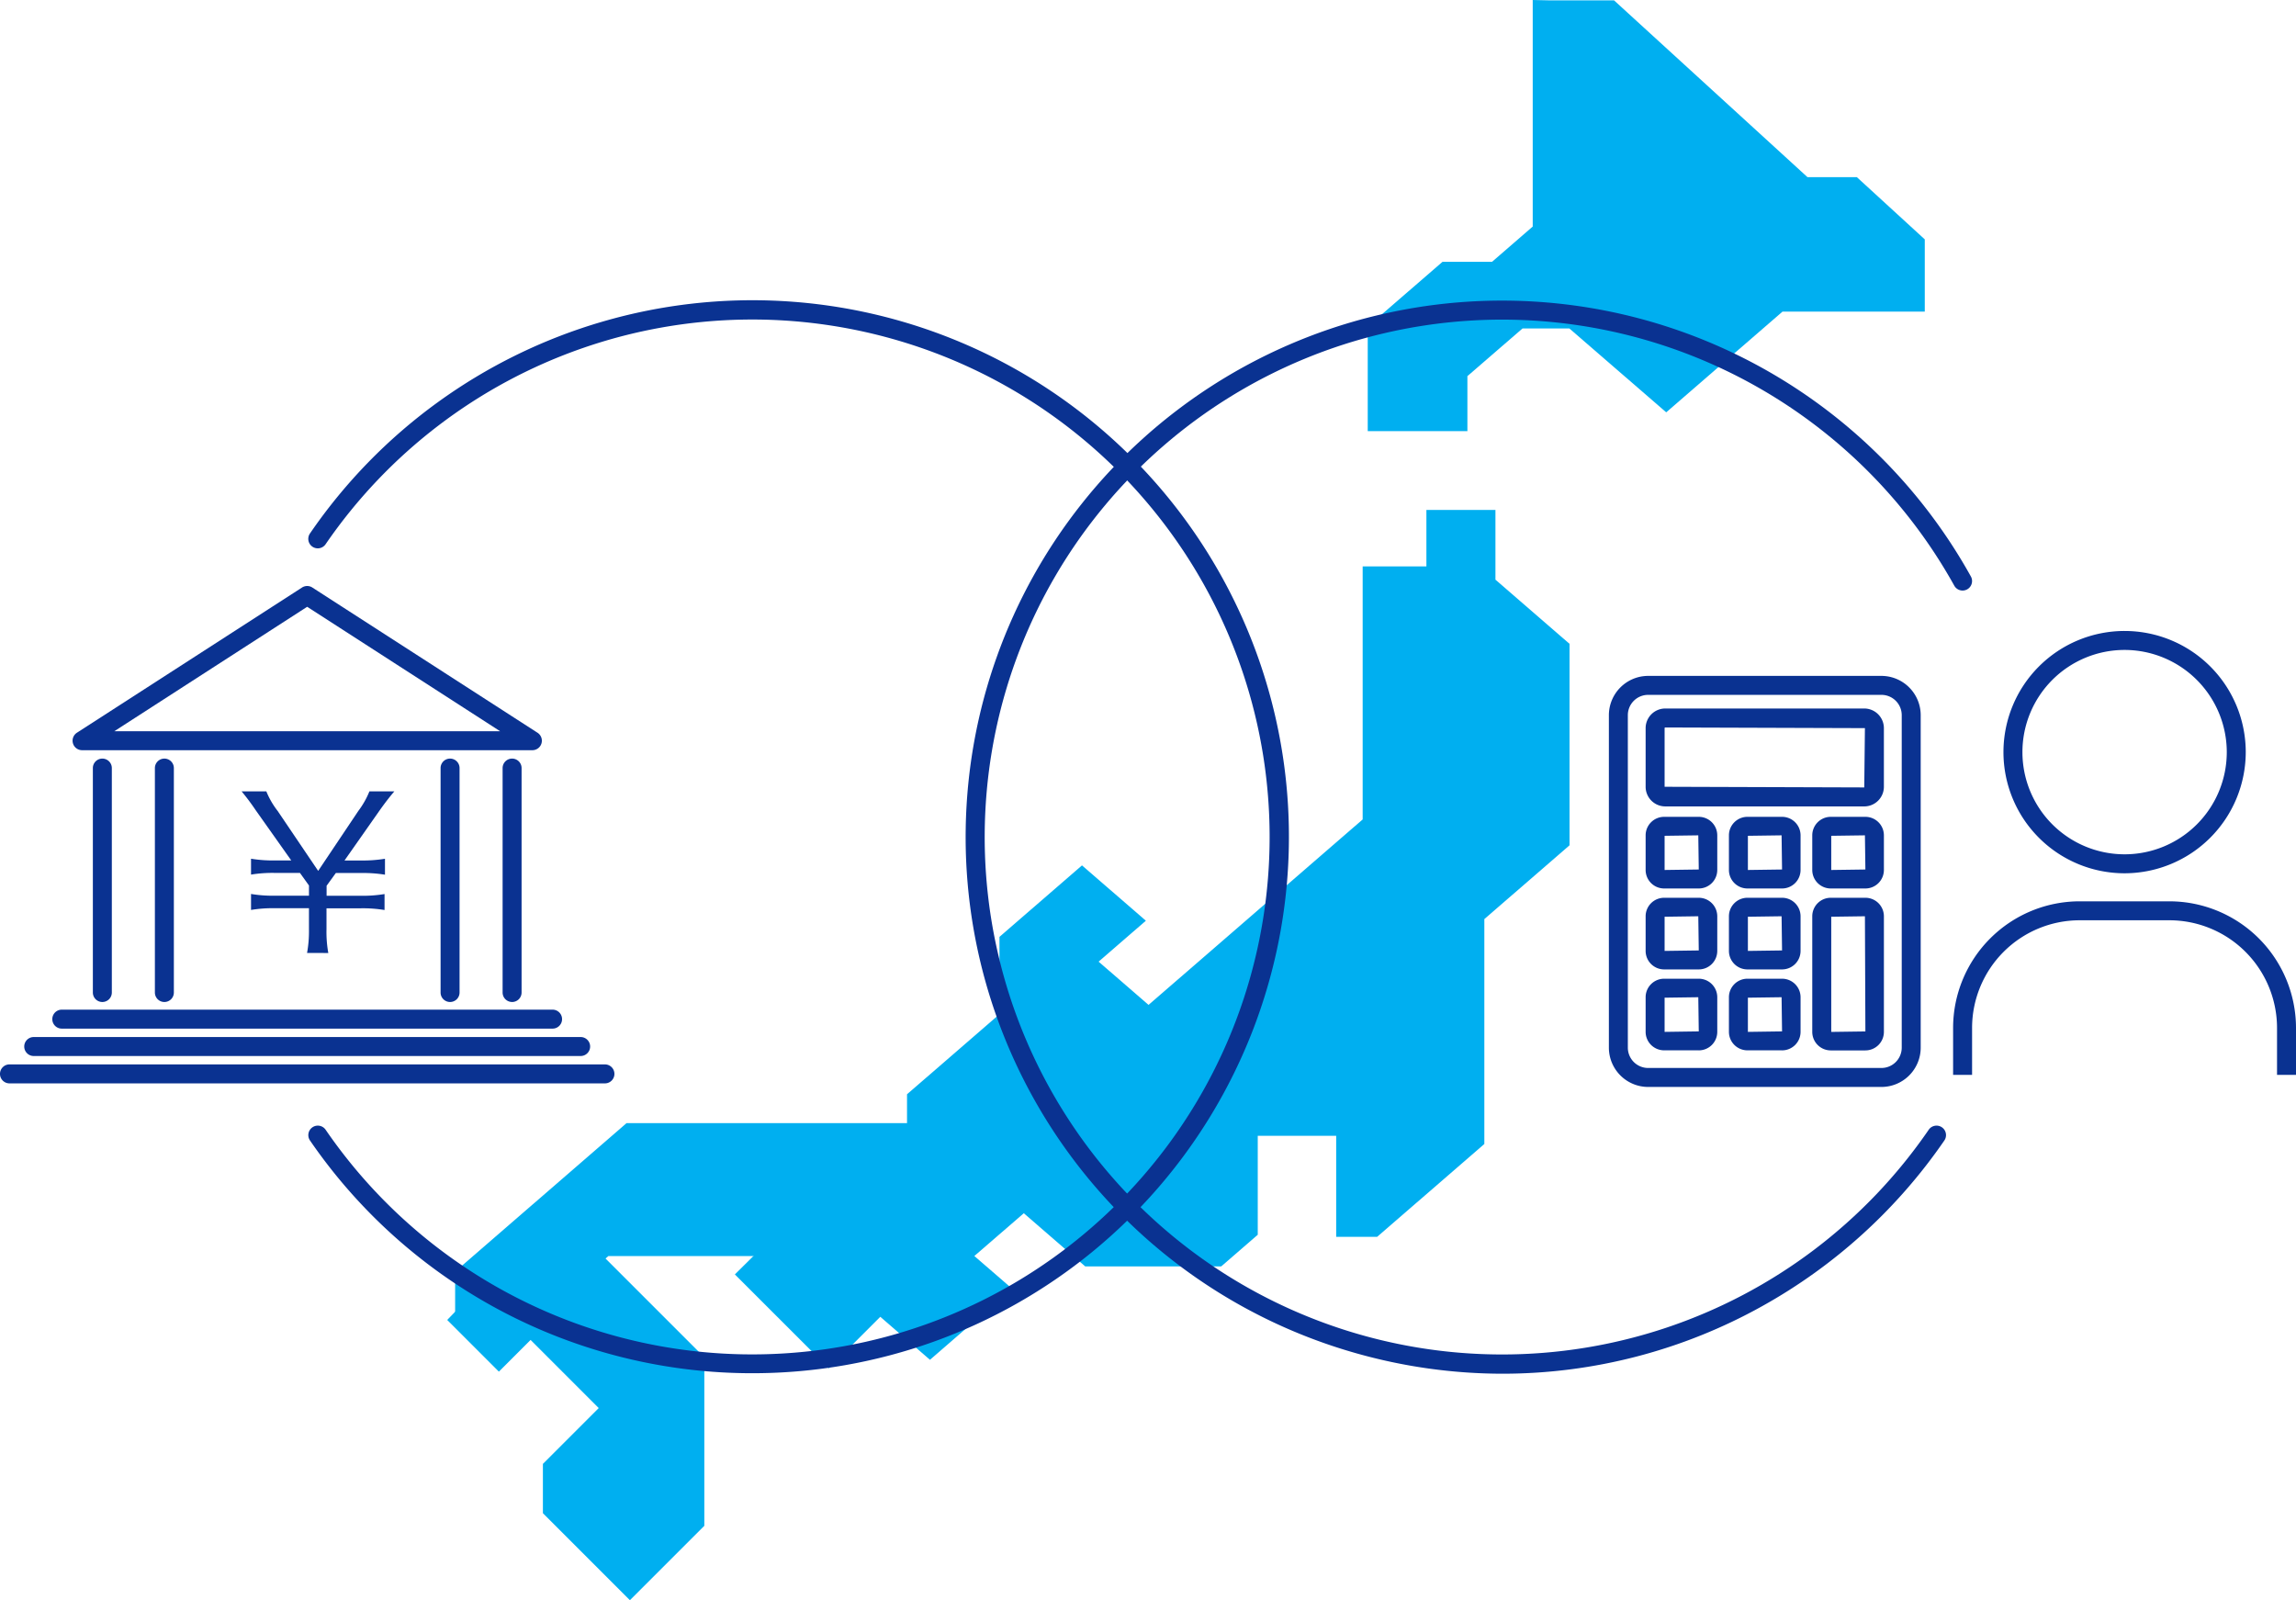
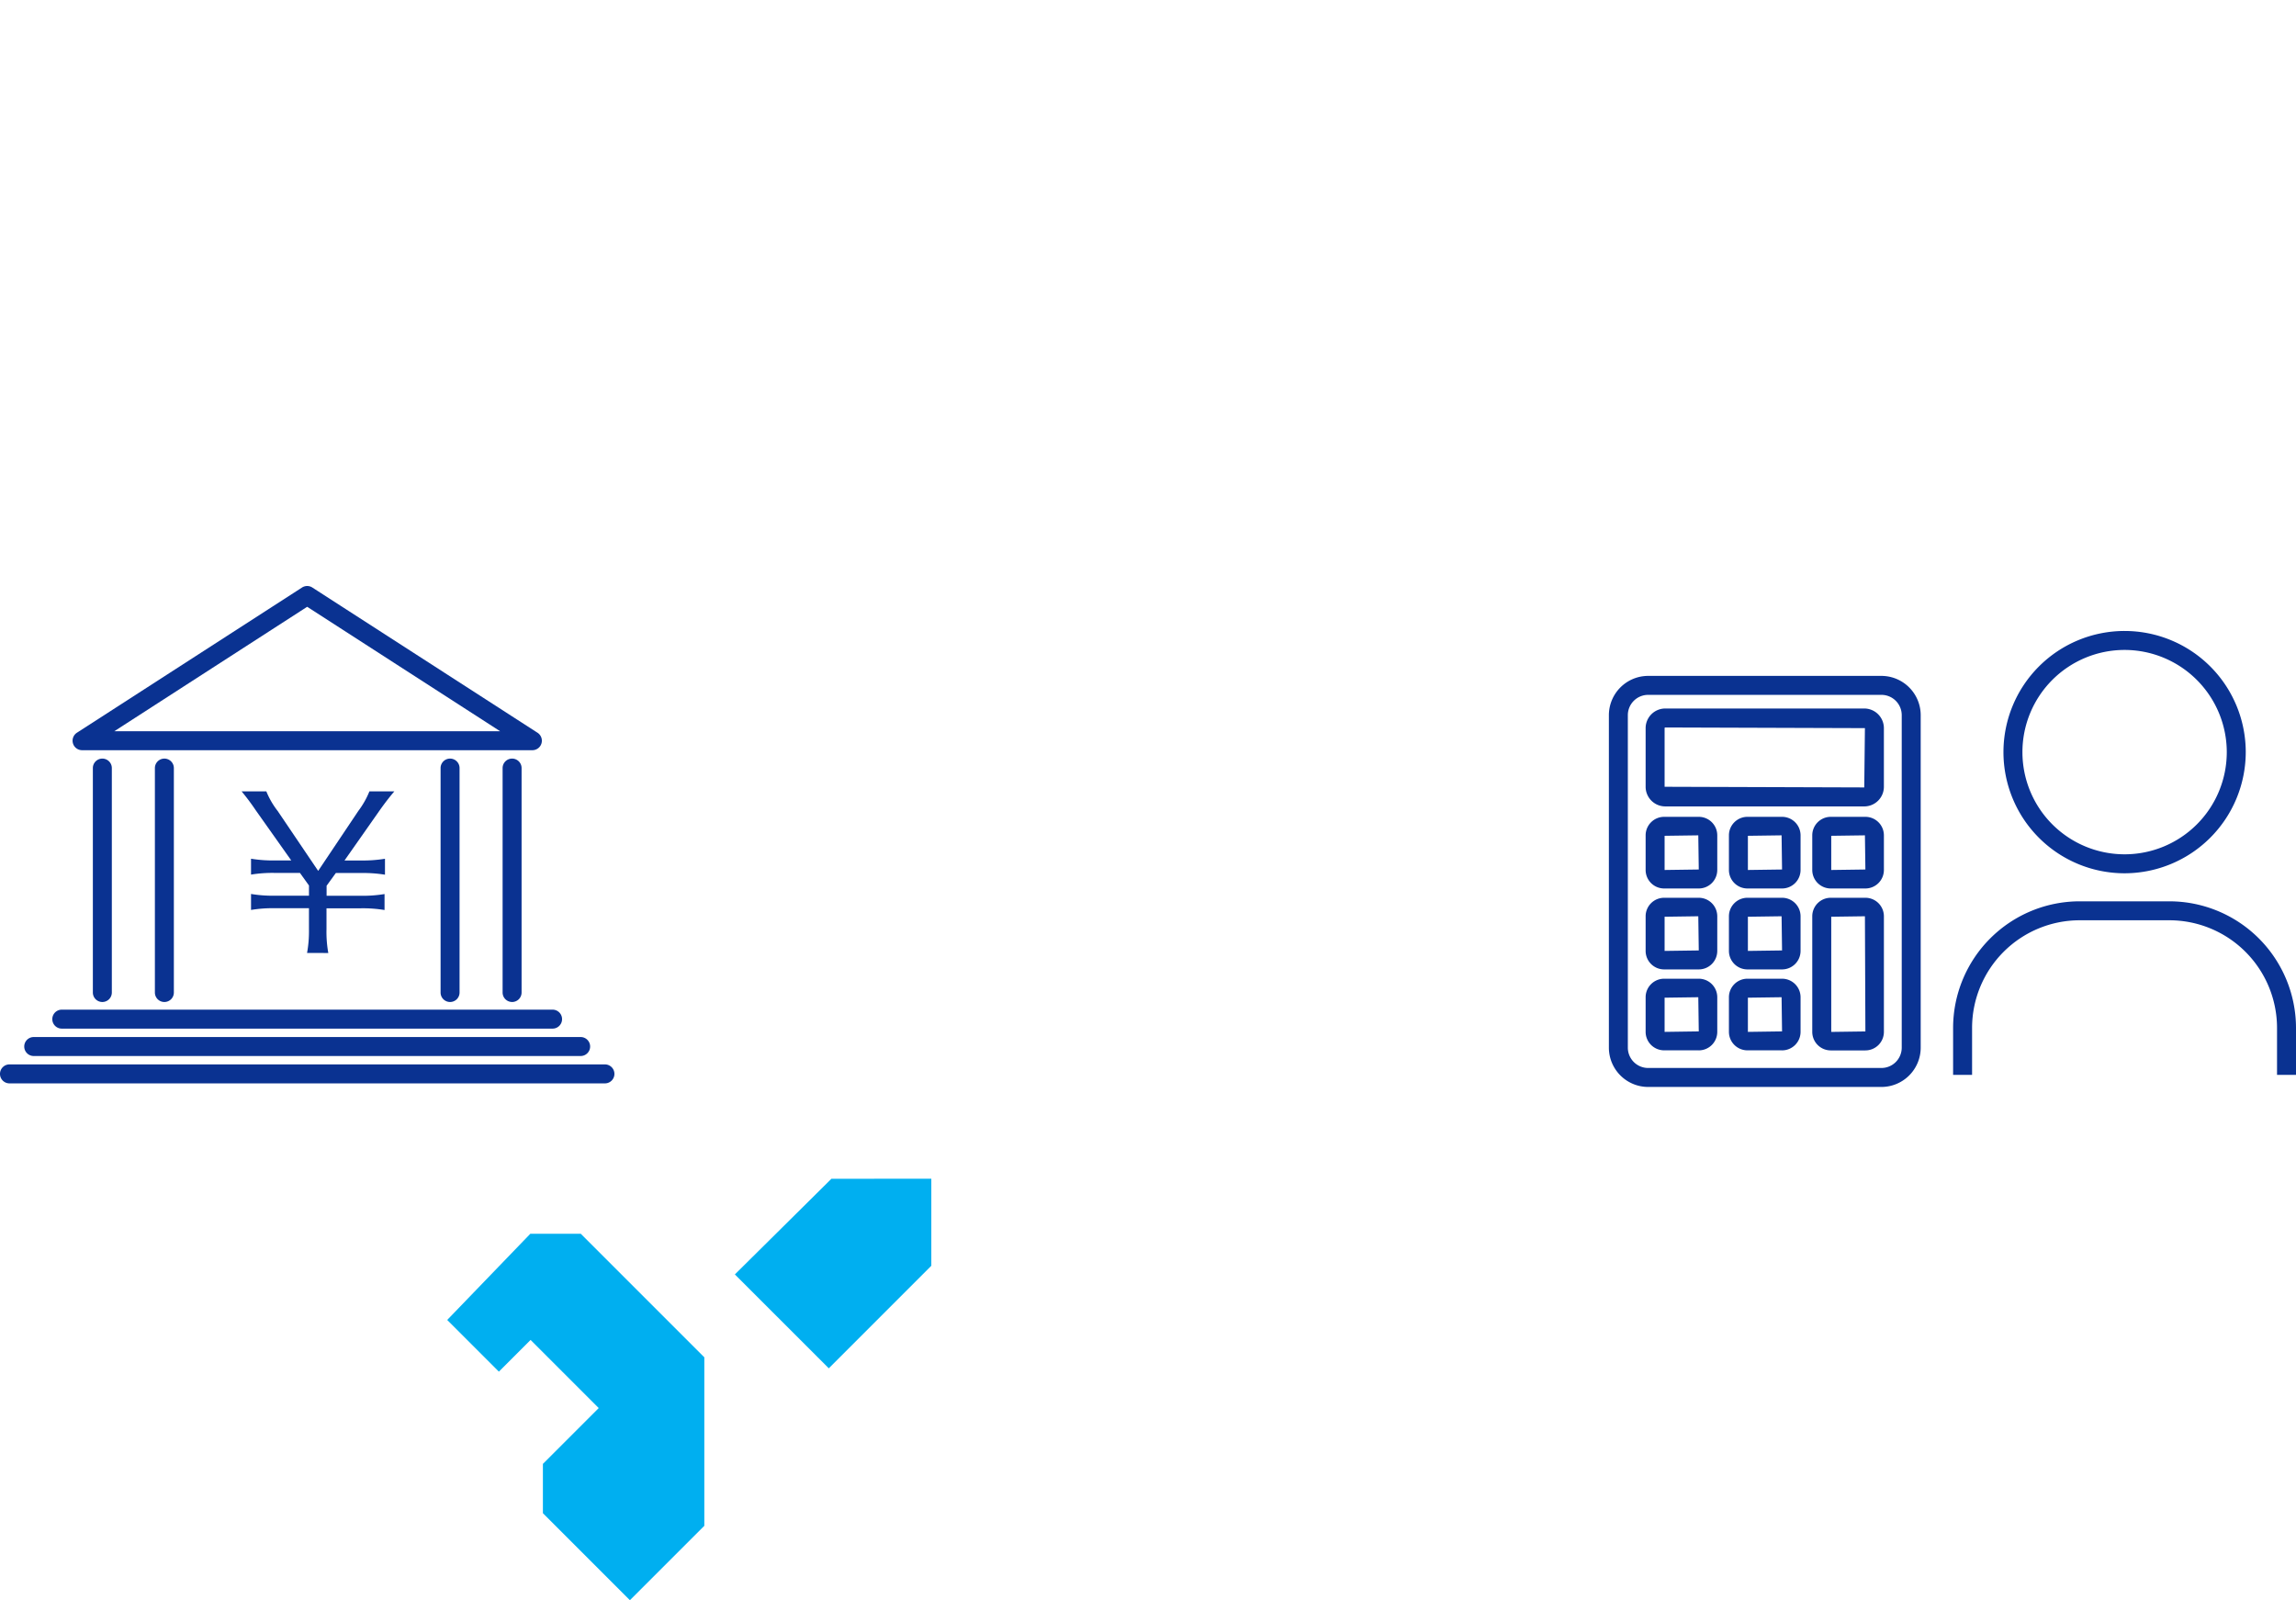
<svg xmlns="http://www.w3.org/2000/svg" id="グループ_324" data-name="グループ 324" width="380" height="264.819" viewBox="0 0 380 264.819">
  <defs>
    <clipPath id="clip-path">
      <rect id="長方形_243" data-name="長方形 243" width="380" height="264.819" fill="none" />
    </clipPath>
  </defs>
-   <path id="パス_3033" data-name="パス 3033" d="M223.55,84.395v9.343H213v41.871l-35.44,30.69-8.264-7.156,7.821-6.774-10.571-9.157-13.657,11.83v12.8l-15.3,13.248v4.771H91.176L62.8,210.436v7.021H77.082l11.078-9.591h48.5l-7.547,6.539,12.272,10.63,13.585-11.779-6.24-5.4,8.186-7.075,10.168,8.8h22.5l6.053-5.242V187.966h12.981V204.68H215.4l17.738-15.36V152.1l14.1-12.211V106.55L234.976,95.93V84.395ZM241.146,0V37.495l-6.734,5.836h-8.2L213.84,54.041V71.347h16.495v-9.1l9.123-7.89h7.749L263.24,68.235l19.249-16.668h23.544V39.616l-11.242-10.3h-8.172L254.6.056H243.67Z" transform="translate(12.528)" fill="#00aff0" />
  <path id="パス_3034" data-name="パス 3034" d="M63.085,141.051l-13.76,14.266,8.553,8.553,5.246-5.246L74.4,169.9l-9.237,9.237v8.157l14.4,14.4L91.88,189.384V161.5L71.429,141.051Zm49.831-9.1-15.98,15.83,15.543,15.539,16.97-16.972v-14.4Z" transform="translate(24.69 63.122)" fill="#00aff0" />
  <g id="グループ_323" data-name="グループ 323">
    <g id="グループ_322" data-name="グループ 322" clip-path="url(#clip-path)">
      <path id="パス_3035" data-name="パス 3035" d="M231.217,106.6a20.05,20.05,0,1,1,20.05-20.049,20.073,20.073,0,0,1-20.05,20.049m0-36.96a16.91,16.91,0,1,0,16.91,16.912,16.931,16.931,0,0,0-16.91-16.912" transform="translate(120.416 37.919)" fill="#0a3291" />
      <path id="パス_3036" data-name="パス 3036" d="M209,123.714h-3.141v-7.809a20.968,20.968,0,0,1,20.936-20.914h14.892A20.978,20.978,0,0,1,262.61,115.9v7.81H259.47V115.9a17.83,17.83,0,0,0-17.786-17.772H226.793A17.822,17.822,0,0,0,209,115.907Z" transform="translate(117.39 54.168)" fill="#0a3291" />
      <path id="パス_3037" data-name="パス 3037" d="M214.686,139.26H176.078a6.509,6.509,0,0,1-6.5-6.5V77.734a6.509,6.509,0,0,1,6.5-6.5h38.608a6.509,6.509,0,0,1,6.5,6.5v55.026a6.508,6.508,0,0,1-6.5,6.5M176.078,74.372a3.365,3.365,0,0,0-3.362,3.362v55.026a3.364,3.364,0,0,0,3.362,3.359h38.608a3.364,3.364,0,0,0,3.36-3.359V77.734a3.364,3.364,0,0,0-3.36-3.362Z" transform="translate(96.7 40.62)" fill="#0a3291" />
      <path id="パス_3038" data-name="パス 3038" d="M209.635,90.873H176.7a3.253,3.253,0,0,1-3.25-3.249V77.919a3.254,3.254,0,0,1,3.25-3.249h32.934a3.255,3.255,0,0,1,3.25,3.249v9.706a3.254,3.254,0,0,1-3.25,3.249M176.7,77.81a.109.109,0,0,0-.11.108v9.706l33.044.108.11-9.814Z" transform="translate(98.91 42.58)" fill="#0a3291" />
      <path id="パス_3039" data-name="パス 3039" d="M182.245,97.944h-5.733a3.066,3.066,0,0,1-3.062-3.062V89.149a3.066,3.066,0,0,1,3.062-3.062h5.733a3.065,3.065,0,0,1,3.062,3.062v5.733a3.065,3.065,0,0,1-3.062,3.062m-5.654-8.718v5.656l5.654-.079-.079-5.654Zm-.077,0h0Z" transform="translate(98.91 49.091)" fill="#0a3291" />
      <path id="パス_3040" data-name="パス 3040" d="M191.023,97.944h-5.731a3.066,3.066,0,0,1-3.062-3.062V89.149a3.066,3.066,0,0,1,3.062-3.062h5.731a3.066,3.066,0,0,1,3.064,3.062v5.733a3.066,3.066,0,0,1-3.064,3.062m-5.653-8.718v5.656l5.653-.079-.077-5.654Zm-.077,0h0Z" transform="translate(103.916 49.091)" fill="#0a3291" />
-       <path id="パス_3041" data-name="パス 3041" d="M199.807,97.944h-5.733a3.065,3.065,0,0,1-3.06-3.062V89.149a3.065,3.065,0,0,1,3.06-3.062h5.733a3.066,3.066,0,0,1,3.064,3.062v5.733a3.066,3.066,0,0,1-3.064,3.062m-5.653-8.718v5.656l5.653-.079-.077-5.654Zm-.078,0h0Z" transform="translate(108.925 49.091)" fill="#0a3291" />
+       <path id="パス_3041" data-name="パス 3041" d="M199.807,97.944h-5.733a3.065,3.065,0,0,1-3.06-3.062V89.149a3.065,3.065,0,0,1,3.06-3.062h5.733a3.066,3.066,0,0,1,3.064,3.062v5.733a3.066,3.066,0,0,1-3.064,3.062m-5.653-8.718v5.656l5.653-.079-.077-5.654Zh0Z" transform="translate(108.925 49.091)" fill="#0a3291" />
      <path id="パス_3042" data-name="パス 3042" d="M182.245,106.474h-5.733a3.066,3.066,0,0,1-3.062-3.062V97.677a3.065,3.065,0,0,1,3.062-3.06h5.733a3.064,3.064,0,0,1,3.062,3.06v5.735a3.065,3.065,0,0,1-3.062,3.062m-5.654-8.718v5.656l5.654-.079-.079-5.656Zm-.077,0h0Z" transform="translate(98.91 53.955)" fill="#0a3291" />
      <path id="パス_3043" data-name="パス 3043" d="M191.023,106.474h-5.731a3.066,3.066,0,0,1-3.062-3.062V97.677a3.065,3.065,0,0,1,3.062-3.06h5.731a3.065,3.065,0,0,1,3.064,3.06v5.735a3.066,3.066,0,0,1-3.064,3.062m-5.653-8.718v5.656l5.653-.079-.077-5.656Zm-.077,0h0Z" transform="translate(103.916 53.955)" fill="#0a3291" />
      <path id="パス_3044" data-name="パス 3044" d="M182.245,115h-5.733a3.065,3.065,0,0,1-3.062-3.06V106.21a3.066,3.066,0,0,1,3.062-3.062h5.733a3.065,3.065,0,0,1,3.062,3.062v5.735a3.064,3.064,0,0,1-3.062,3.06m-5.654-8.718v5.658l5.654-.08-.079-5.654Zm-.077,0h0Z" transform="translate(98.91 58.82)" fill="#0a3291" />
      <path id="パス_3045" data-name="パス 3045" d="M191.023,115h-5.731a3.065,3.065,0,0,1-3.062-3.06V106.21a3.066,3.066,0,0,1,3.062-3.062h5.731a3.066,3.066,0,0,1,3.064,3.062v5.735a3.065,3.065,0,0,1-3.064,3.06m-5.653-8.718v5.658l5.653-.08-.077-5.654Zm-.077,0h0Z" transform="translate(103.916 58.82)" fill="#0a3291" />
      <path id="パス_3046" data-name="パス 3046" d="M199.807,119.878h-5.733a3.065,3.065,0,0,1-3.06-3.062V97.677a3.063,3.063,0,0,1,3.06-3.06h5.733a3.065,3.065,0,0,1,3.064,3.06v19.138a3.066,3.066,0,0,1-3.064,3.062m-5.653-22.122v19.06l5.653-.078-.077-19.06Zm-.078,0h0Z" transform="translate(108.925 53.955)" fill="#0a3291" />
      <path id="パス_3047" data-name="パス 3047" d="M80.392,130.6a1.569,1.569,0,0,1-1.57-1.57V91.892a1.57,1.57,0,1,1,3.141,0v37.141a1.57,1.57,0,0,1-1.57,1.57m-10.266,0a1.569,1.569,0,0,1-1.57-1.57V91.892a1.57,1.57,0,0,1,3.141,0v37.141a1.57,1.57,0,0,1-1.57,1.57m-47.285,0a1.57,1.57,0,0,1-1.57-1.57V91.892a1.57,1.57,0,1,1,3.14,0v37.141a1.569,1.569,0,0,1-1.57,1.57m-10.266,0a1.569,1.569,0,0,1-1.57-1.57V91.892a1.57,1.57,0,1,1,3.14,0v37.141a1.569,1.569,0,0,1-1.57,1.57m71.17-41.67H9.219a1.572,1.572,0,0,1-.851-2.891L45.627,62.01a1.569,1.569,0,0,1,1.7,0L84.6,86.043a1.571,1.571,0,0,1-.851,2.891m-69.193-3.14H78.413L46.478,65.2Z" transform="translate(4.362 35.218)" fill="#0a3291" />
      <path id="パス_3048" data-name="パス 3048" d="M100.119,118.61H1.57a1.57,1.57,0,0,1,0-3.141h98.549a1.57,1.57,0,1,1,0,3.141m-4.02-4.53H5.582a1.57,1.57,0,1,1,0-3.14H96.1a1.57,1.57,0,1,1,0,3.14m-4.645-4.532H10.227a1.57,1.57,0,1,1,0-3.14H91.454a1.57,1.57,0,0,1,0,3.14" transform="translate(0 60.679)" fill="#0a3291" />
      <path id="パス_3049" data-name="パス 3049" d="M36.3,110.14a19.867,19.867,0,0,0,.314-3.943v-3.455H31a21.443,21.443,0,0,0-3.973.284v-2.644a21.442,21.442,0,0,0,3.973.284h5.617V98.98L35.125,96.9H31a22,22,0,0,0-3.973.278V94.549A22,22,0,0,0,31,94.833h2.684l-5.925-8.371A37.15,37.15,0,0,0,25.463,83.4h4.094a13.536,13.536,0,0,0,1.872,3.238l6.71,9.926,6.65-9.926A14.054,14.054,0,0,0,46.621,83.4h4.127c-.531.619-1.343,1.619-2.368,3.059L42.5,94.839H45.17a22.452,22.452,0,0,0,4.026-.284v2.638a22.74,22.74,0,0,0-4.026-.278H41.063l-1.529,2.107v1.657h5.617a21.717,21.717,0,0,0,3.973-.284v2.644a21.858,21.858,0,0,0-3.973-.284H39.517v3.455a19.52,19.52,0,0,0,.3,3.943Z" transform="translate(14.52 47.56)" fill="#0a3291" />
-       <path id="パス_3050" data-name="パス 3050" d="M190.7,209.264a89.12,89.12,0,0,1-24.5-3.451A88.774,88.774,0,1,1,268.164,77.325a1.57,1.57,0,0,1-2.745,1.525,85.628,85.628,0,1,0-4.232,90.04,1.569,1.569,0,1,1,2.588,1.776,89.191,89.191,0,0,1-30.081,27.379A88.28,88.28,0,0,1,190.7,209.264" transform="translate(58.025 18.072)" fill="#0a3291" />
-       <path id="パス_3051" data-name="パス 3051" d="M106.1,209.183a88.745,88.745,0,0,1-73.326-38.515,1.569,1.569,0,1,1,2.588-1.776,85.631,85.631,0,1,0,0-96.908,1.57,1.57,0,1,1-2.588-1.778A88.784,88.784,0,1,1,106.1,209.183" transform="translate(18.532 18.071)" fill="#0a3291" />
    </g>
  </g>
</svg>